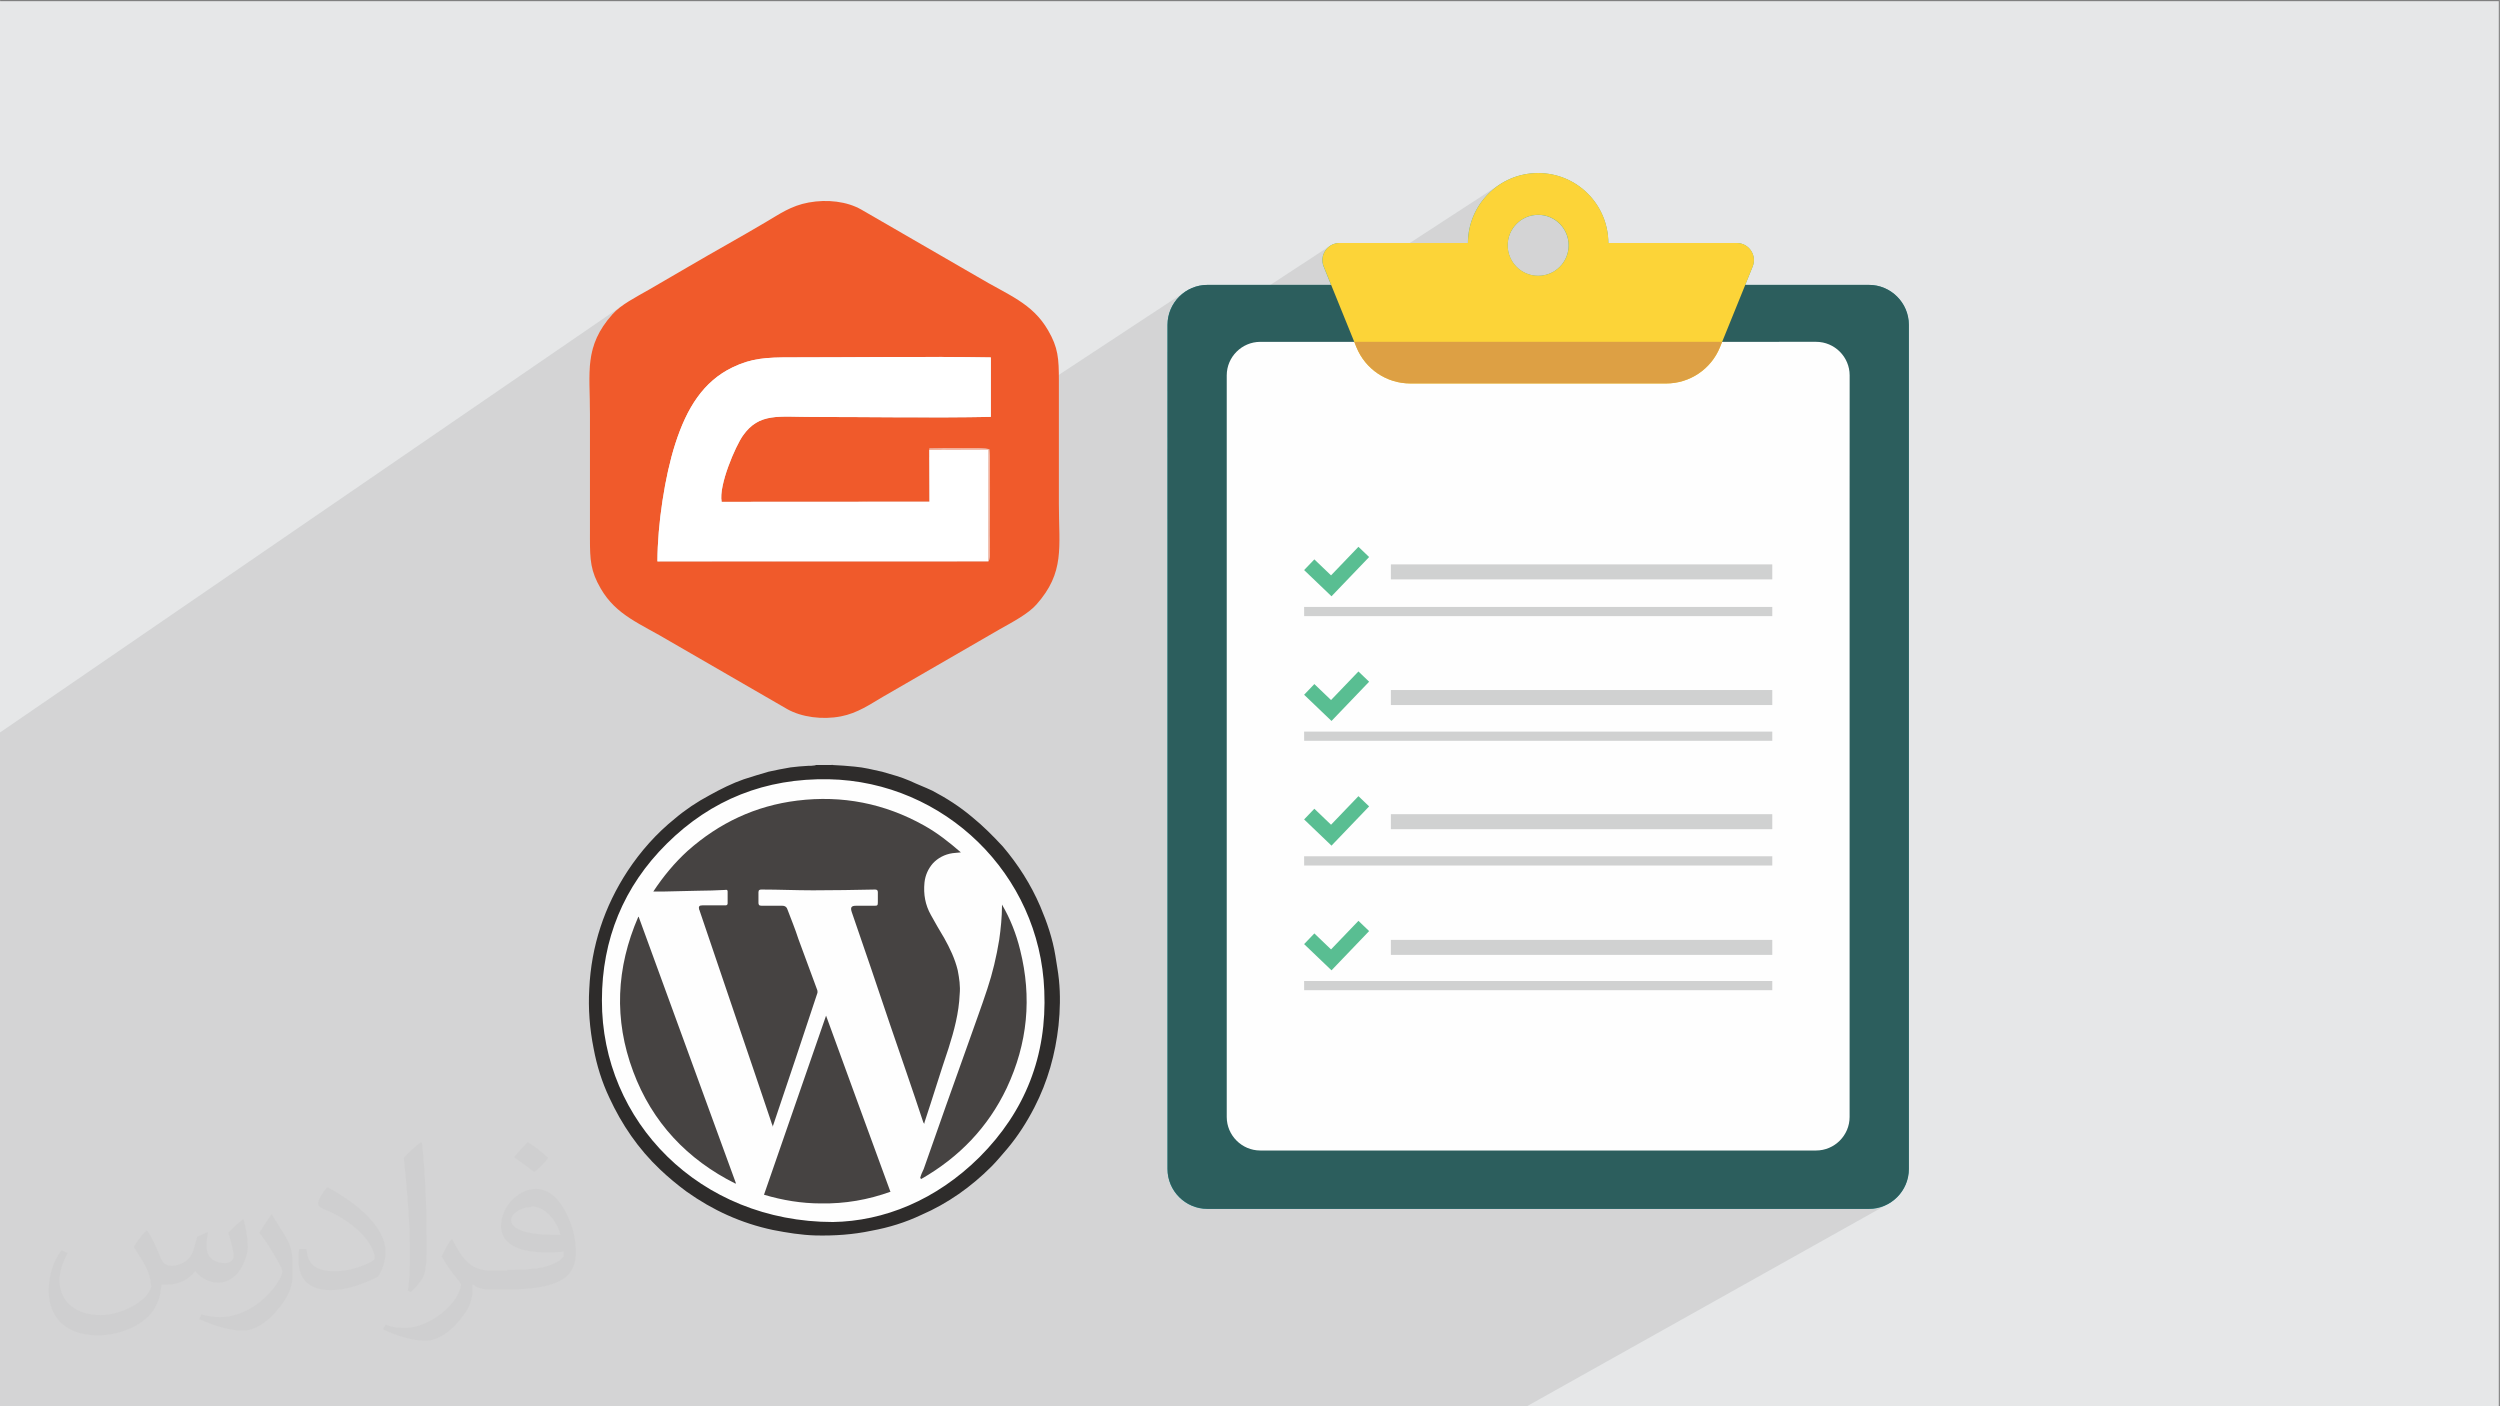
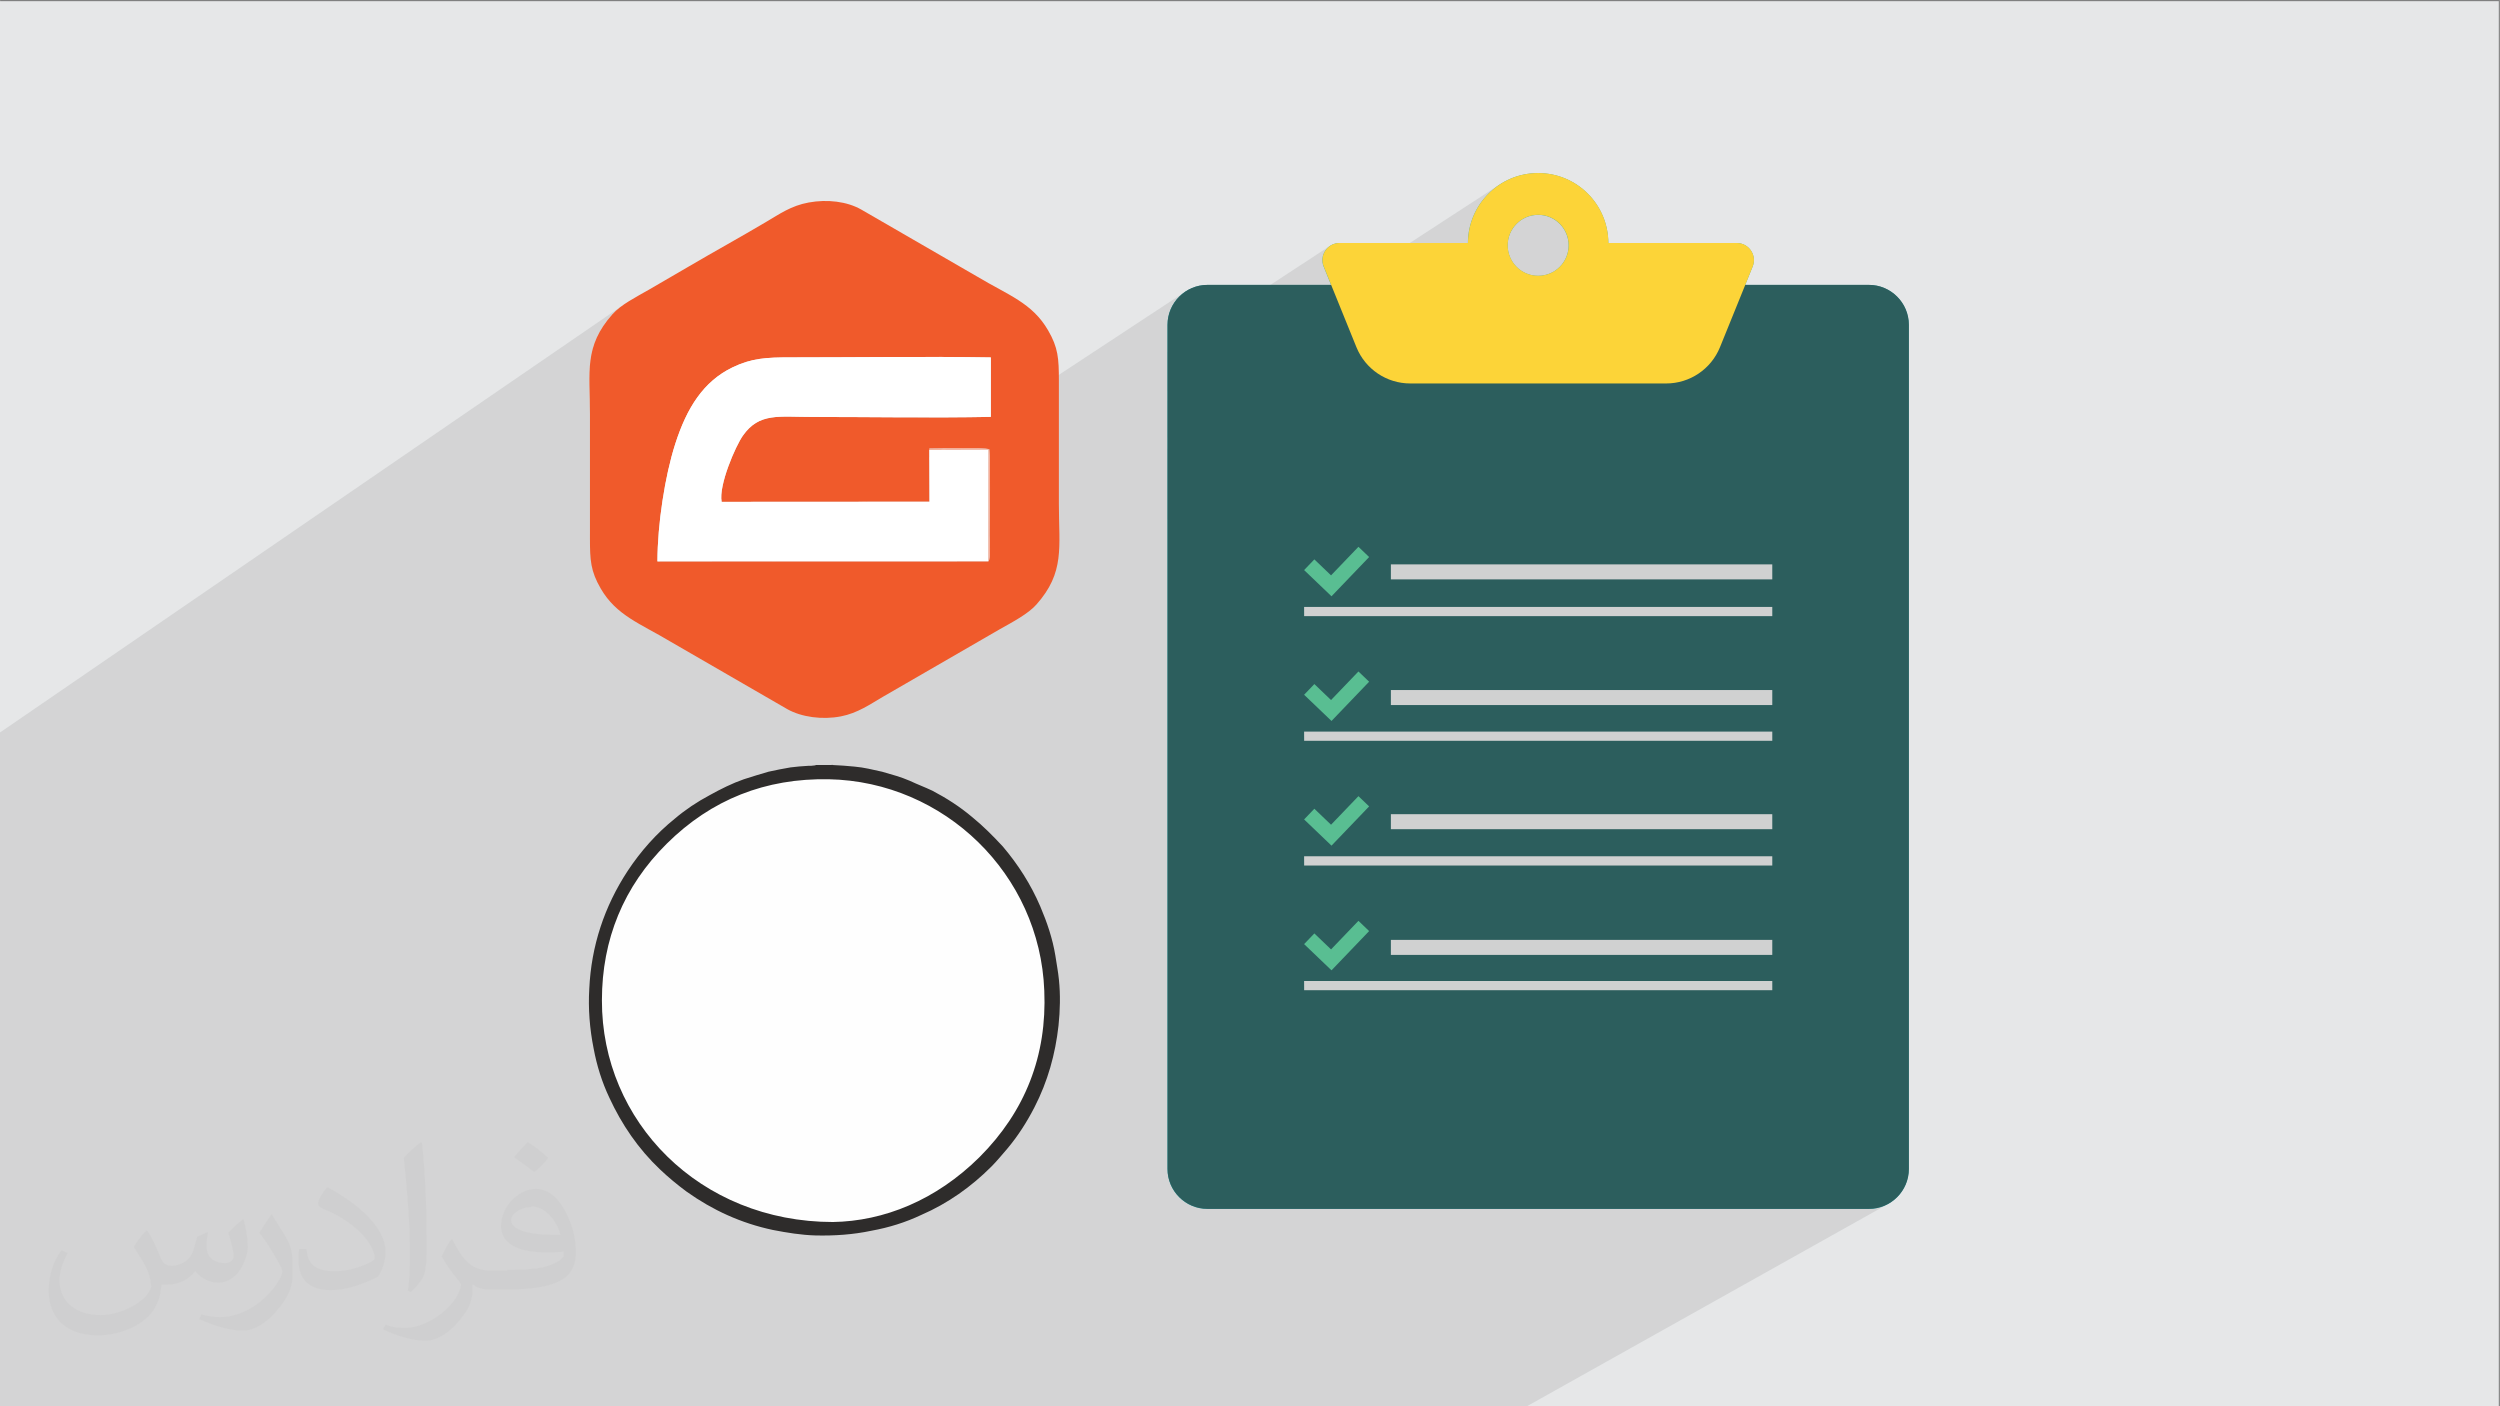
<svg xmlns="http://www.w3.org/2000/svg" xml:space="preserve" width="3.703in" height="2.083in" version="1.1" style="shape-rendering:geometricPrecision; text-rendering:geometricPrecision; image-rendering:optimizeQuality; fill-rule:evenodd; clip-rule:evenodd" viewBox="0 0 3703.33 2083.33">
  <rect x="0" y="0" width="3703.33" height="2083.33" fill="#808080" stroke="none" />
  <defs>
    <style type="text/css">
   
    .fil16 {fill:#D0D1D1}
    .fil0 {fill:#E6E7E8}
    .fil3 {fill:#F05A2B}
    .fil5 {fill:#F8AC94}
    .fil6 {fill:#FEFEFE}
    .fil4 {fill:white}
    .fil11 {fill:#FEFEFE;fill-rule:nonzero}
    .fil12 {fill:#FCD438;fill-rule:nonzero}
    .fil13 {fill:#DDA044;fill-rule:nonzero}
    .fil14 {fill:#D0D1D1;fill-rule:nonzero}
    .fil15 {fill:#59BE92;fill-rule:nonzero}
    .fil9 {fill:#38A1A8;fill-rule:nonzero}
    .fil10 {fill:#2C5E5D;fill-rule:nonzero}
    .fil7 {fill:#2E2C2B;fill-rule:nonzero}
    .fil8 {fill:#464342;fill-rule:nonzero}
    .fil2 {fill:#373435;fill-opacity:0.031}
    .fil1 {fill:#373435;fill-opacity:0.102}
   
  </style>
  </defs>
  <g id="Layer_x0020_1">
    <polygon class="fil0" points="-1.67,1.74 3701.66,1.74 3701.66,2084.93 -1.67,2084.93 " />
    <polygon class="fil1" points="-1.67,1584.85 -1.67,1584.83 -1.67,1573.29 -1.67,1572.59 -1.67,1503.47 -1.67,1503.46 -1.67,1479.48 -1.67,1479.45 -1.67,1464.48 -1.67,1455.85 -1.67,1422.11 -1.67,1383.28 -1.67,1383.04 -1.67,1377.62 -1.67,1377.59 -1.67,1208.37 -1.67,1088.83 -1.67,1086.17 924.73,450.68 921.41,453.01 918.22,455.39 915.19,457.83 912.31,460.33 909.62,462.9 907.12,465.55 903.29,470 899.76,474.39 896.5,478.73 893.51,483.04 890.78,487.3 888.29,491.54 886.04,495.76 884.02,499.96 882.2,504.16 880.59,508.36 879.17,512.56 877.94,516.77 876.87,521 875.95,525.26 875.19,529.54 874.56,533.87 874.05,538.24 873.66,542.67 873.37,547.15 873.17,551.69 873.05,556.31 873,561.01 873,565.79 873.06,570.67 873.15,575.63 873.26,580.71 873.39,585.9 873.51,591.2 873.63,596.64 873.73,602.2 873.8,607.9 873.82,613.74 873.82,791.21 1119.61,626.59 1124.88,623.75 1130.39,621.52 1136.16,619.84 1142.2,618.64 1148.56,617.84 1155.26,617.37 1162.3,617.17 1169.74,617.17 1177.58,617.28 1185.87,617.46 1194.61,617.61 1203.83,617.68 1212.04,617.68 1220.26,617.7 1228.48,617.72 1236.72,617.74 1244.96,617.78 1253.2,617.81 1261.45,617.86 1269.71,617.91 1277.97,617.95 1286.23,618 1294.5,618.05 1302.77,618.1 1311.04,618.15 1319.31,618.2 1327.59,618.24 1333.91,618.27 1467.75,529.56 1467.77,529.56 1467.74,617.6 1142.67,831.58 1148.67,831.58 1757.3,431.07 1752.9,434.13 1748.79,437.56 1747.88,438.4 1747.75,438.53 1746.87,439.39 1743.02,443.61 1739.58,448.17 1736.59,453.06 1734.07,458.25 1732.06,463.69 1730.59,469.37 1729.68,475.25 1729.37,481.3 1729.37,521.84 1970.25,364.21 1968.34,365.63 1966.57,367.22 1966.55,367.24 1966.15,367.65 1963.82,370.38 1961.9,373.4 1960.42,376.67 1959.41,380.13 1958.89,383.75 1958.92,387.45 1959.52,391.21 1960.72,394.96 1971.69,422.02 1729.37,579.87 1729.37,593.6 2221.99,273.03 2217.99,275.77 2214.12,278.69 2210.39,281.77 2206.82,285.03 2205.16,286.64 2205.04,286.76 2201.6,290.35 2198.33,294.11 2195.25,298.02 2192.35,302.07 2189.65,306.27 2187.14,310.6 2184.84,315.07 2182.75,319.65 2180.88,324.35 2179.23,329.16 2177.81,334.07 2176.64,339.09 2175.7,344.19 2175.02,349.37 2174.59,354.63 2174.43,359.96 1729.37,648.35 1729.37,665.07 2254.61,325.17 2258.18,323.17 2261.94,321.48 2265.87,320.14 2269.95,319.16 2274.17,318.56 2278.5,318.35 2283.11,318.59 2287.58,319.27 2291.91,320.38 2296.05,321.9 2300,323.8 2303.72,326.06 2307.19,328.66 2310.4,331.57 2313.31,334.78 2315.91,338.26 2318.17,341.98 2320.07,345.93 2321.59,350.07 2322.7,354.4 2323.39,358.88 2323.62,363.49 2323.4,367.97 2322.76,372.32 2321.72,376.52 2320.29,380.56 2318.5,384.41 2316.37,388.06 2313.91,391.48 2311.16,394.65 2310.53,395.3 2307.32,398.21 2303.85,400.81 1729.37,769.52 1729.37,1731.87 1729.68,1737.89 1730.57,1743.74 1732.04,1749.4 1734.03,1754.82 1736.53,1759.98 1739.5,1764.85 1742.91,1769.41 1746.73,1773.61 1750.94,1777.43 1755.49,1780.83 1760.37,1783.8 1765.53,1786.3 1770.96,1788.29 1776.61,1789.76 1782.46,1790.65 1788.49,1790.96 2219.39,1790.96 2225.72,1790.96 2232.47,1790.96 2239.58,1790.96 2247,1790.96 2254.67,1790.96 2262.51,1790.96 2270.47,1790.96 2278.5,1790.96 2286.53,1790.96 2294.49,1790.96 2302.34,1790.96 2310,1790.96 2317.43,1790.96 2324.54,1790.96 2331.3,1790.96 2337.63,1790.96 2768.5,1790.96 2774.36,1790.67 2780.06,1789.82 2785.57,1788.43 2790.87,1786.54 2795.93,1784.17 2258.93,2084.93 2244.01,2084.93 1824.02,2084.93 1708.78,2084.93 1288.76,2084.93 1134,2084.93 895.27,2084.93 890.08,2084.93 856.08,2084.93 786.74,2084.93 711.09,2084.93 495.8,2084.93 405.91,2084.93 168.6,2084.93 34.25,2084.93 -1.67,2084.93 -1.67,2019.33 -1.67,1923.22 -1.67,1922.52 -1.67,1921.62 -1.67,1908.19 -1.67,1908.13 -1.67,1887.65 -1.67,1885.26 -1.67,1883.49 -1.67,1880.54 -1.67,1879.44 -1.67,1879.23 -1.67,1873.2 -1.67,1862.97 -1.67,1858.72 -1.67,1856.77 -1.67,1854.03 -1.67,1805.16 -1.67,1792.91 -1.67,1785.25 -1.67,1780.43 -1.67,1780.43 -1.67,1780.39 -1.67,1770 -1.67,1722.46 -1.67,1722.42 -1.67,1721.94 -1.67,1720.06 -1.67,1707.54 -1.67,1676.7 -1.67,1655.28 -1.67,1655.14 -1.67,1654.59 -1.67,1627.51 -1.67,1617.61 -1.67,1605.04 -1.67,1589.89 -1.67,1589.63 -1.67,1589.59 -1.67,1589.37 -1.67,1588.56 " />
    <path class="fil2" d="M219.02 1824.24c7,11 11,21 16,32 3,7 5,19 20,19 5,0 11,-2 17,-5 7,-4 11,-9 14,-17l6 -21 15 -7 1 1c-2,8 -2,15 -2,21 0,18 15,24 27,24 7,0 13,-4 13,-10 0,-8 -4,-22 -8,-35 7,-7 14,-14 22,-20l1 1c4,15 6,30 6,40 0,9 -4,20 -8,28 -7,14 -20,25 -36,25 -12,0 -25,-6 -34,-17l0 0c-9,11 -22,20 -43,20l-7 0c-1,14 -4,24 -9,33 -13,25 -50,42 -85.01,42 -49,0 -73.01,-28 -73.01,-66 0,-23 7,-45 19,-60l9 4c-7,14 -12,27 -12,40 0,35 28,52 61,52 30,0 69.01,-20 75.01,-42 -2,-25 -12,-36 -26,-59 4,-7 10,-15 17,-23l1 0 0 0 0 -2 0 0 3 2 0 0 0.02 -0.01 -0.01 0.01zm563.05 -132.01c10,6 20,14 30,23 -6,8 -12,15 -21,21 -10,-8 -20,-15 -30,-22 7,-8 14,-15 20,-22l1 0 0 0 0 0zm5 96.01c-17,0 -30,11 -30,19 0,17 33,23 73.01,22 -5,-20 -22,-42 -43,-42l0 0 0 0 0 1 0 0 0 0 -0.01 0zm-37 93.01c22,0 41,-1 55,-4 16,-4 30,-12 30,-18 0,-2 0,-3 0,-5 -9,1 -19,1 -28,1 -29,0 -52,-7 -61,-23 -2,-4 -4,-10 -4,-15 0,-16 7,-31 19,-42 10,-9 21,-14 33,-14 20,0 37,17 48,43 6,14 11,30 11,51 0,14 -4,25 -12,34 -16,15 -45,21 -90.01,21l-20 0 0 0 -5 0c-11,0 -19,-2 -25,-7l-1 0c0,2 0,5 0,7 0,10 -3,23 -10,33 -20,30 -42,43 -60,43 -19,0 -42,-7 -63,-17l4 -7c7,3 16,5 29,5 34,0 78.01,-33 83.01,-64 -1,-3 -4,-6 -7,-10 -10,-12 -16,-22 -22,-32 5,-10 9,-18 14,-25l2 0c15,30 28,46 57,46l4 0 0 0 21 0 0 0 0 0 0 0 -2 -1 0 0 0 0zm-146.01 31c2,-13 3,-29 3,-43l0 -21c0,-39 -5,-96.01 -9,-133.01 7,-8 17,-17 25,-23l2 1c5,47 7,101.01 7,151.01 0,13 0,26 -2,35 -1,12 -7,21 -22,35l-3 -2 0 0 0 0 0 0 -1 0 0 0 0 0zm-150.02 -62.01c1,19 10,33 41,33 20,0 36,-5 55,-14 3,-2 5,-4 5,-5 0,-11 -9,-27 -24,-41 -14,-13 -33,-25 -52,-32 -6,-3 -8,-6 -8,-8 0,-6 7,-17 13,-24l2 0c20,11 43,26 60,44 15,16 25,33 25,51 0,13 -4,26 -11,37 -22,11 -46,20 -70.01,20 -29,0 -48,-13 -48,-45 0,-4 0,-9 1,-16l10 0 0 0 0 0 0 0 1 0 0 0 0 0 0.01 0zm-52 -52l18 29c7,11 13,22 13,41l0 24c0,19 -12,39 -32,59 -15,14 -29,20 -41,20 -19,0 -40,-6 -65,-17l3 -7c8,2 17,4 28,4 35,0 72.01,-26 89.01,-58 2,-4 3,-7 3,-9 0,-4 -2,-8 -4,-11 -9,-17 -19,-33 -30,-47 6,-9 11,-18 18,-27l2 0 0 0 0 0 0 0 -2 -1 0 0 0 0 -0.01 0z" />
    <g id="_2458673882464">
      <g>
        <g>
          <path class="fil3" d="M1376.61 666.37c2.96,-2.06 -5.22,-1.87 5.46,-2.03 14.91,0 73.59,-2.01 83.38,1.28 2.2,17.47 0.48,98.11 0.48,126.35 0,5.04 2.18,36.56 -1.86,39.57l-490.27 0.11c0.11,-54.98 10.93,-125.75 26.42,-174.04 17.23,-53.72 41.91,-92.51 84.7,-113.27 28.53,-13.84 50.75,-14.89 85.92,-14.87 97.41,0.02 200.94,-1.59 296.93,0.08l-0.03 88.05c-87.32,1.72 -176.39,0.09 -263.89,0.09 -50.56,0 -79.28,-6.71 -103.52,27.83 -10.78,15.35 -35.94,72.98 -31.42,97.94l307.98 -0.18 -0.26 -76.92 -0.01 -0.02zm-178.6 -366.4c-26.37,4.82 -43.36,17.18 -63.04,28.7 -19.78,11.59 -37.71,22.07 -57.52,33.25 -38.65,21.8 -77.32,44.78 -116.06,67.12 -19.61,11.31 -41.51,22.17 -54.26,36.51 -42.44,47.74 -33.3,85.06 -33.3,148.2l0 183.17c0,33.52 1.07,49.12 15.91,74.83 23.17,40.15 58.71,51.96 104.06,79.14l172.55 99.74c20.9,11.7 51.55,15.98 79.24,10.63 24.59,-4.76 43.2,-17.85 61.82,-28.76l173.59 -100.35c19.29,-10.84 41.88,-22.7 54.22,-36.56 42.4,-47.63 33.31,-84.94 33.31,-148.17l0 -183.18c0.01,-33.48 -1.08,-49.13 -15.92,-74.8 -23.57,-40.76 -59.44,-52.37 -104.09,-79.11l-172.52 -99.75c-21.38,-12.25 -50.56,-15.63 -77.97,-10.61l-0 -0z" />
-           <path class="fil4" d="M1464.07 831.53l0.15 -165.47 -87.61 0.3 0.26 76.91 -307.97 0.19c-4.52,-24.97 20.64,-82.59 31.42,-97.94 24.24,-34.55 52.96,-27.84 103.52,-27.84 87.51,0 176.57,1.63 263.89,-0.09l0.03 -88.06c-95.99,-1.67 -199.53,-0.05 -296.93,-0.08 -35.17,-0.01 -57.39,1.04 -85.92,14.87 -42.79,20.76 -67.47,59.55 -84.7,113.27 -15.49,48.27 -26.32,119.05 -26.42,174.04l490.27 -0.11 0.01 0.02z" />
+           <path class="fil4" d="M1464.07 831.53l0.15 -165.47 -87.61 0.3 0.26 76.91 -307.97 0.19c-4.52,-24.97 20.64,-82.59 31.42,-97.94 24.24,-34.55 52.96,-27.84 103.52,-27.84 87.51,0 176.57,1.63 263.89,-0.09l0.03 -88.06c-95.99,-1.67 -199.53,-0.05 -296.93,-0.08 -35.17,-0.01 -57.39,1.04 -85.92,14.87 -42.79,20.76 -67.47,59.55 -84.7,113.27 -15.49,48.27 -26.32,119.05 -26.42,174.04l490.27 -0.11 0.01 0.02" />
          <path class="fil5" d="M1464.07 831.53c4.04,-3 1.86,-34.53 1.86,-39.57 0,-28.25 1.72,-108.89 -0.48,-126.36 -9.78,-3.28 -68.47,-1.27 -83.38,-1.27 -10.69,0.16 -2.51,-0.03 -5.46,2.03l87.61 -0.3 -0.15 165.47 0 0z" />
        </g>
        <g>
          <path class="fil6" d="M1555.11 1481.79c0,-185.65 -150.51,-335.57 -335.57,-335.57 -185.65,0 -335.57,150.51 -335.57,335.57 0,185.65 150.51,335.57 335.57,335.57 185.65,0 335.57,-150.51 335.57,-335.57z" />
          <path class="fil7" d="M1231.83 1132.75c0.59,0 1.17,0.59 1.76,0.59 11.13,0.58 21.09,1.17 32.21,2.34 14.06,1.17 27.52,4.69 41,7.61 14.06,4.1 27.52,7.61 41,13.47 11.13,5.27 22.25,9.37 33.38,14.64 21.08,11.13 40.41,23.43 59.15,39.24 15.81,12.88 30.46,27.52 45.1,43.34 22.84,26.94 41.58,56.22 55.63,89.02 9.96,23.43 18.16,47.44 22.26,72.62 1.76,12.3 4.1,23.43 5.27,35.72 2.34,22.26 1.76,45.68 -0.59,67.94 -4.69,42.17 -15.81,82.57 -35.72,121.23 -11.13,21.67 -24.6,42.75 -40.41,61.49 -7.61,8.78 -15.23,18.16 -23.43,26.35 -29.87,29.87 -64.42,54.46 -103.66,71.45 -23.43,11.13 -48.02,18.74 -73.79,23.43 -27.52,5.86 -55.05,7.61 -82.57,7.03 -21.67,-0.59 -42.75,-4.1 -63.83,-8.2 -46.85,-9.96 -89.02,-29.28 -127.67,-56.81 -13.47,-9.96 -26.94,-21.08 -39.24,-32.8 -32.21,-30.45 -56.81,-66.76 -74.96,-106 -11.13,-23.43 -18.74,-48.02 -23.43,-73.2 -5.85,-29.28 -8.2,-59.15 -6.44,-88.43 2.93,-63.25 22.26,-121.81 56.81,-174.52 19.33,-29.28 42.75,-55.64 69.69,-77.31 15.81,-13.47 33.38,-25.18 52.12,-35.14 15.81,-8.78 33.38,-17.57 50.37,-23.43 12.3,-4.1 24.6,-7.61 36.31,-11.13 11.13,-2.34 21.67,-4.69 32.8,-6.44 8.2,-1.17 17.57,-1.76 26.35,-2.34 2.93,0 6.44,0 9.37,-0.59 0.59,0 1.17,0 1.76,-0.59 8.2,0 16.4,0 25.19,0l0 0 0 0 -1.17 0 -0.58 -0.59zm1.76 677.59l0 0c75.55,-1.17 152.85,-32.21 217.28,-96.05 67.93,-67.94 100.15,-150.51 96.05,-246.56 -6.44,-172.77 -148.17,-309.81 -319.18,-313.32 -93.7,-1.76 -173.94,29.87 -240.11,95.46 -63.83,63.25 -96.05,141.73 -96.05,231.92 -0.58,179.21 144.66,328.55 342.6,328.55l0 0 0 0 -0.59 0z" />
-           <path class="fil8" d="M1144.57 1668.02c-1.17,-2.34 -1.76,-4.68 -2.34,-6.44 -16.4,-49.19 -33.38,-98.39 -49.78,-147 -18.74,-55.64 -37.48,-110.69 -56.22,-165.74 0,-0.59 0,-0.59 -0.59,-1.17 -1.17,-4.69 0,-6.44 4.69,-6.44 9.37,0 19.91,0 29.28,0 1.76,0 4.1,0 5.27,0 1.76,0 2.93,-1.17 2.93,-2.93 0,-5.86 0,-11.71 0,-17.57 0,-2.34 -1.17,-2.93 -4.1,-2.34 -12.89,0.59 -26.35,1.17 -39.24,1.17 -17.57,0.59 -33.97,0.59 -50.95,1.17 -5.27,0 -9.95,0 -15.81,0 14.64,-22.26 31.62,-42.75 50.95,-60.32 46.85,-41.58 100.73,-66.76 162.22,-74.37 66.76,-8.2 129.43,4.1 187.99,36.89 19.91,11.13 36.89,24.59 54.46,39.82 -4.69,0.59 -8.2,0.59 -12.3,1.17 -11.71,1.76 -21.67,7.03 -29.28,15.23 -7.03,8.2 -11.13,17.57 -12.3,28.11 -1.76,17.57 1.17,33.38 9.37,48.02 6.44,11.71 12.88,22.84 19.91,34.55 8.2,14.64 15.81,30.45 19.91,47.44 2.34,12.3 4.1,23.43 2.93,35.72 -1.17,27.52 -8.2,53.88 -16.4,79.65 -12.3,36.31 -23.43,73.21 -35.72,110.1 0,0.59 0,1.17 -0.59,2.34 0,-1.17 -0.58,-1.17 -1.17,-2.34 -15.81,-48.02 -32.8,-96.63 -49.19,-144.66 -18.74,-55.63 -37.48,-111.27 -56.81,-166.91 -2.34,-7.03 -0.59,-9.37 6.44,-9.37 8.78,0 18.74,0 27.52,0 4.1,0 4.69,-0.59 4.69,-5.27 0,-5.27 0,-9.95 0,-14.64 0,-2.93 -1.17,-4.1 -4.1,-4.1 -30.45,0.59 -61.49,1.17 -91.95,1.17 -25.77,0 -50.37,-1.17 -76.13,-1.17 -2.93,0 -4.69,0.59 -4.69,4.1 0,5.27 0,9.96 0,15.23 0,2.93 0.59,4.69 4.69,4.69 9.96,0 20.5,0 30.45,0 4.69,0 7.03,2.34 8.2,6.44 5.27,14.06 11.13,28.11 15.81,42.75 9.37,25.77 18.74,50.37 28.11,76.13 0,1.17 0.59,2.34 0,4.1 -21.67,65.59 -43.34,130.6 -65.59,196.19 0,0.59 -0.59,1.17 -0.59,2.34l0 0 0 0 0 -1.17 0 -0.59zm218.44 77.31c1.17,-4.69 2.93,-8.78 5.27,-13.47 21.67,-62.07 43.92,-124.74 66.18,-186.82 9.37,-26.94 19.33,-53.3 28.11,-80.23 7.61,-22.84 13.47,-47.44 17.57,-72.62 2.34,-16.4 4.1,-33.96 4.1,-50.37 0,-0.58 0,-1.17 0,-1.76 12.3,21.08 21.08,43.34 26.94,67.35 17.57,70.28 11.13,138.21 -19.91,204.39 -27.52,57.98 -70.28,102.49 -126.5,134.7 0,0 0,0 -0.59,0l0 0 0 0 0 -0.58 -1.17 -0.59zm-416.98 -387.11c48.02,131.77 96.05,263.54 144.07,394.72 0,0 -0.59,0 -0.59,0.58 -71.45,-35.72 -123.57,-90.78 -151.68,-166.32 -28.7,-76.72 -25.18,-153.44 7.61,-228.99 0,0 0.58,0 1.17,0l0 0 -0.59 0zm373.64 407.02c-33.97,12.3 -67.94,18.15 -103.66,17.57 -28.7,0 -56.81,-4.68 -84.33,-12.88 30.45,-88.43 61.49,-176.87 91.95,-265.3 32.21,87.85 63.25,173.94 95.46,261.2l0 0 0 0 0.59 -0.59 -0 0z" />
        </g>
      </g>
      <g>
        <path class="fil9" d="M2768.51 422.14l-183.28 0 11.02 -27.17c6.76,-16.67 -5.5,-34.88 -23.48,-34.88l-190.27 0c-0.24,-57.33 -46.66,-103.65 -104.03,-103.65 -57.35,0 -103.81,46.33 -104.04,103.65l-190.22 -0.01c-17.98,0 -30.25,18.21 -23.49,34.88l11.02 27.18 -183.26 0c-32.51,0 -59.11,26.63 -59.11,59.16l0 1250.56c-0,32.53 26.6,59.09 59.11,59.1l430.91 0c32.48,0 85.72,0 118.24,-0l430.87 0c32.5,0 59.1,-26.57 59.1,-59.1l0 -1250.56c-0,-32.53 -26.61,-59.15 -59.1,-59.16zm-490.02 -103.79c24.91,-0 45.13,20.21 45.13,45.14 0.01,24.94 -20.21,45.16 -45.12,45.16 -24.96,0.01 -45.17,-20.22 -45.17,-45.16 0,-24.93 20.23,-45.15 45.17,-45.14z" />
        <path class="fil10" d="M2337.76 422.02c-32.52,0 -85.75,0 -118.23,-0.01l-430.93 0.01c-32.51,-0.01 -59.11,26.62 -59.11,59.15l0 1250.56c-0,32.53 26.6,59.1 59.11,59.1l430.91 0c32.48,0 85.72,0 118.24,-0l430.87 0c32.5,0 59.1,-26.57 59.11,-59.1l0 -1250.56c-0.01,-32.53 -26.61,-59.15 -59.09,-59.15l-430.88 0z" />
-         <path class="fil11" d="M2690.33 506.4l-823.46 0.03c-27.27,0 -49.67,22.33 -49.67,49.65l0 1098.65c0,27.31 22.4,49.65 49.67,49.66l823.43 0c27.27,-0.01 49.65,-22.34 49.64,-49.67l-0 -900.74 0.07 -197.95c0,-27.3 -22.35,-49.64 -49.67,-49.64z" />
        <path class="fil12" d="M2278.63 408.53c-24.96,0.01 -45.16,-20.22 -45.17,-45.16 0,-24.93 20.23,-45.15 45.16,-45.14 24.91,-0 45.14,20.21 45.13,45.14 0.01,24.94 -20.21,45.16 -45.12,45.17zm104 -48.56c-0.24,-57.33 -46.67,-103.66 -104.03,-103.66 -57.35,0 -103.81,46.32 -104.05,103.66l-190.21 -0.01c-17.99,0 -30.25,18.21 -23.49,34.88l48.48 119.54c13.17,32.46 44.7,53.7 79.73,53.7l379.11 0c35.03,0 66.56,-21.24 79.72,-53.69l48.49 -119.54c6.76,-16.67 -5.5,-34.88 -23.49,-34.88l-190.26 0z" />
-         <path class="fil13" d="M2468.14 568.07l-379.07 -0c-35.04,0 -66.57,-21.25 -79.74,-53.73l-3.22 -7.94 544.98 -0 -3.22 7.96c-13.16,32.47 -44.7,53.72 -79.74,53.72z" />
        <g>
          <polygon class="fil14" points="2625.4,912.78 1931.89,912.78 1931.83,899.13 2625.39,899.13 " />
          <polygon class="fil15" points="1972.4,883.36 1931.83,844.52 1946.99,828.69 1971.72,852.37 2012.31,810.05 2028.14,825.21 " />
          <polygon class="fil14" points="2625.4,1097.48 1931.89,1097.48 1931.83,1083.83 2625.39,1083.83 " />
          <polygon class="fil15" points="1972.4,1068.07 1931.83,1029.23 1946.99,1013.39 1971.72,1037.07 2012.31,994.75 2028.14,1009.92 " />
          <polygon class="fil14" points="2625.4,1282.19 1931.89,1282.19 1931.83,1268.54 2625.39,1268.54 " />
          <polygon class="fil15" points="1972.4,1252.77 1931.83,1213.93 1946.99,1198.1 1971.72,1221.78 2012.31,1179.46 2028.14,1194.62 " />
          <polygon class="fil14" points="2625.4,1466.89 1931.89,1466.89 1931.83,1453.24 2625.39,1453.25 " />
          <polygon class="fil15" points="1972.4,1437.48 1931.83,1398.64 1946.99,1382.81 1971.72,1406.49 2012.31,1364.16 2028.14,1379.33 " />
          <rect class="fil16" x="2060.36" y="836.09" width="565.02" height="22.24" />
          <rect class="fil16" x="2060.36" y="1022.24" width="565.02" height="22.24" />
          <rect class="fil16" x="2060.36" y="1206.16" width="565.02" height="22.24" />
          <rect class="fil16" x="2060.36" y="1392.38" width="565.02" height="22.24" />
        </g>
      </g>
    </g>
  </g>
</svg>